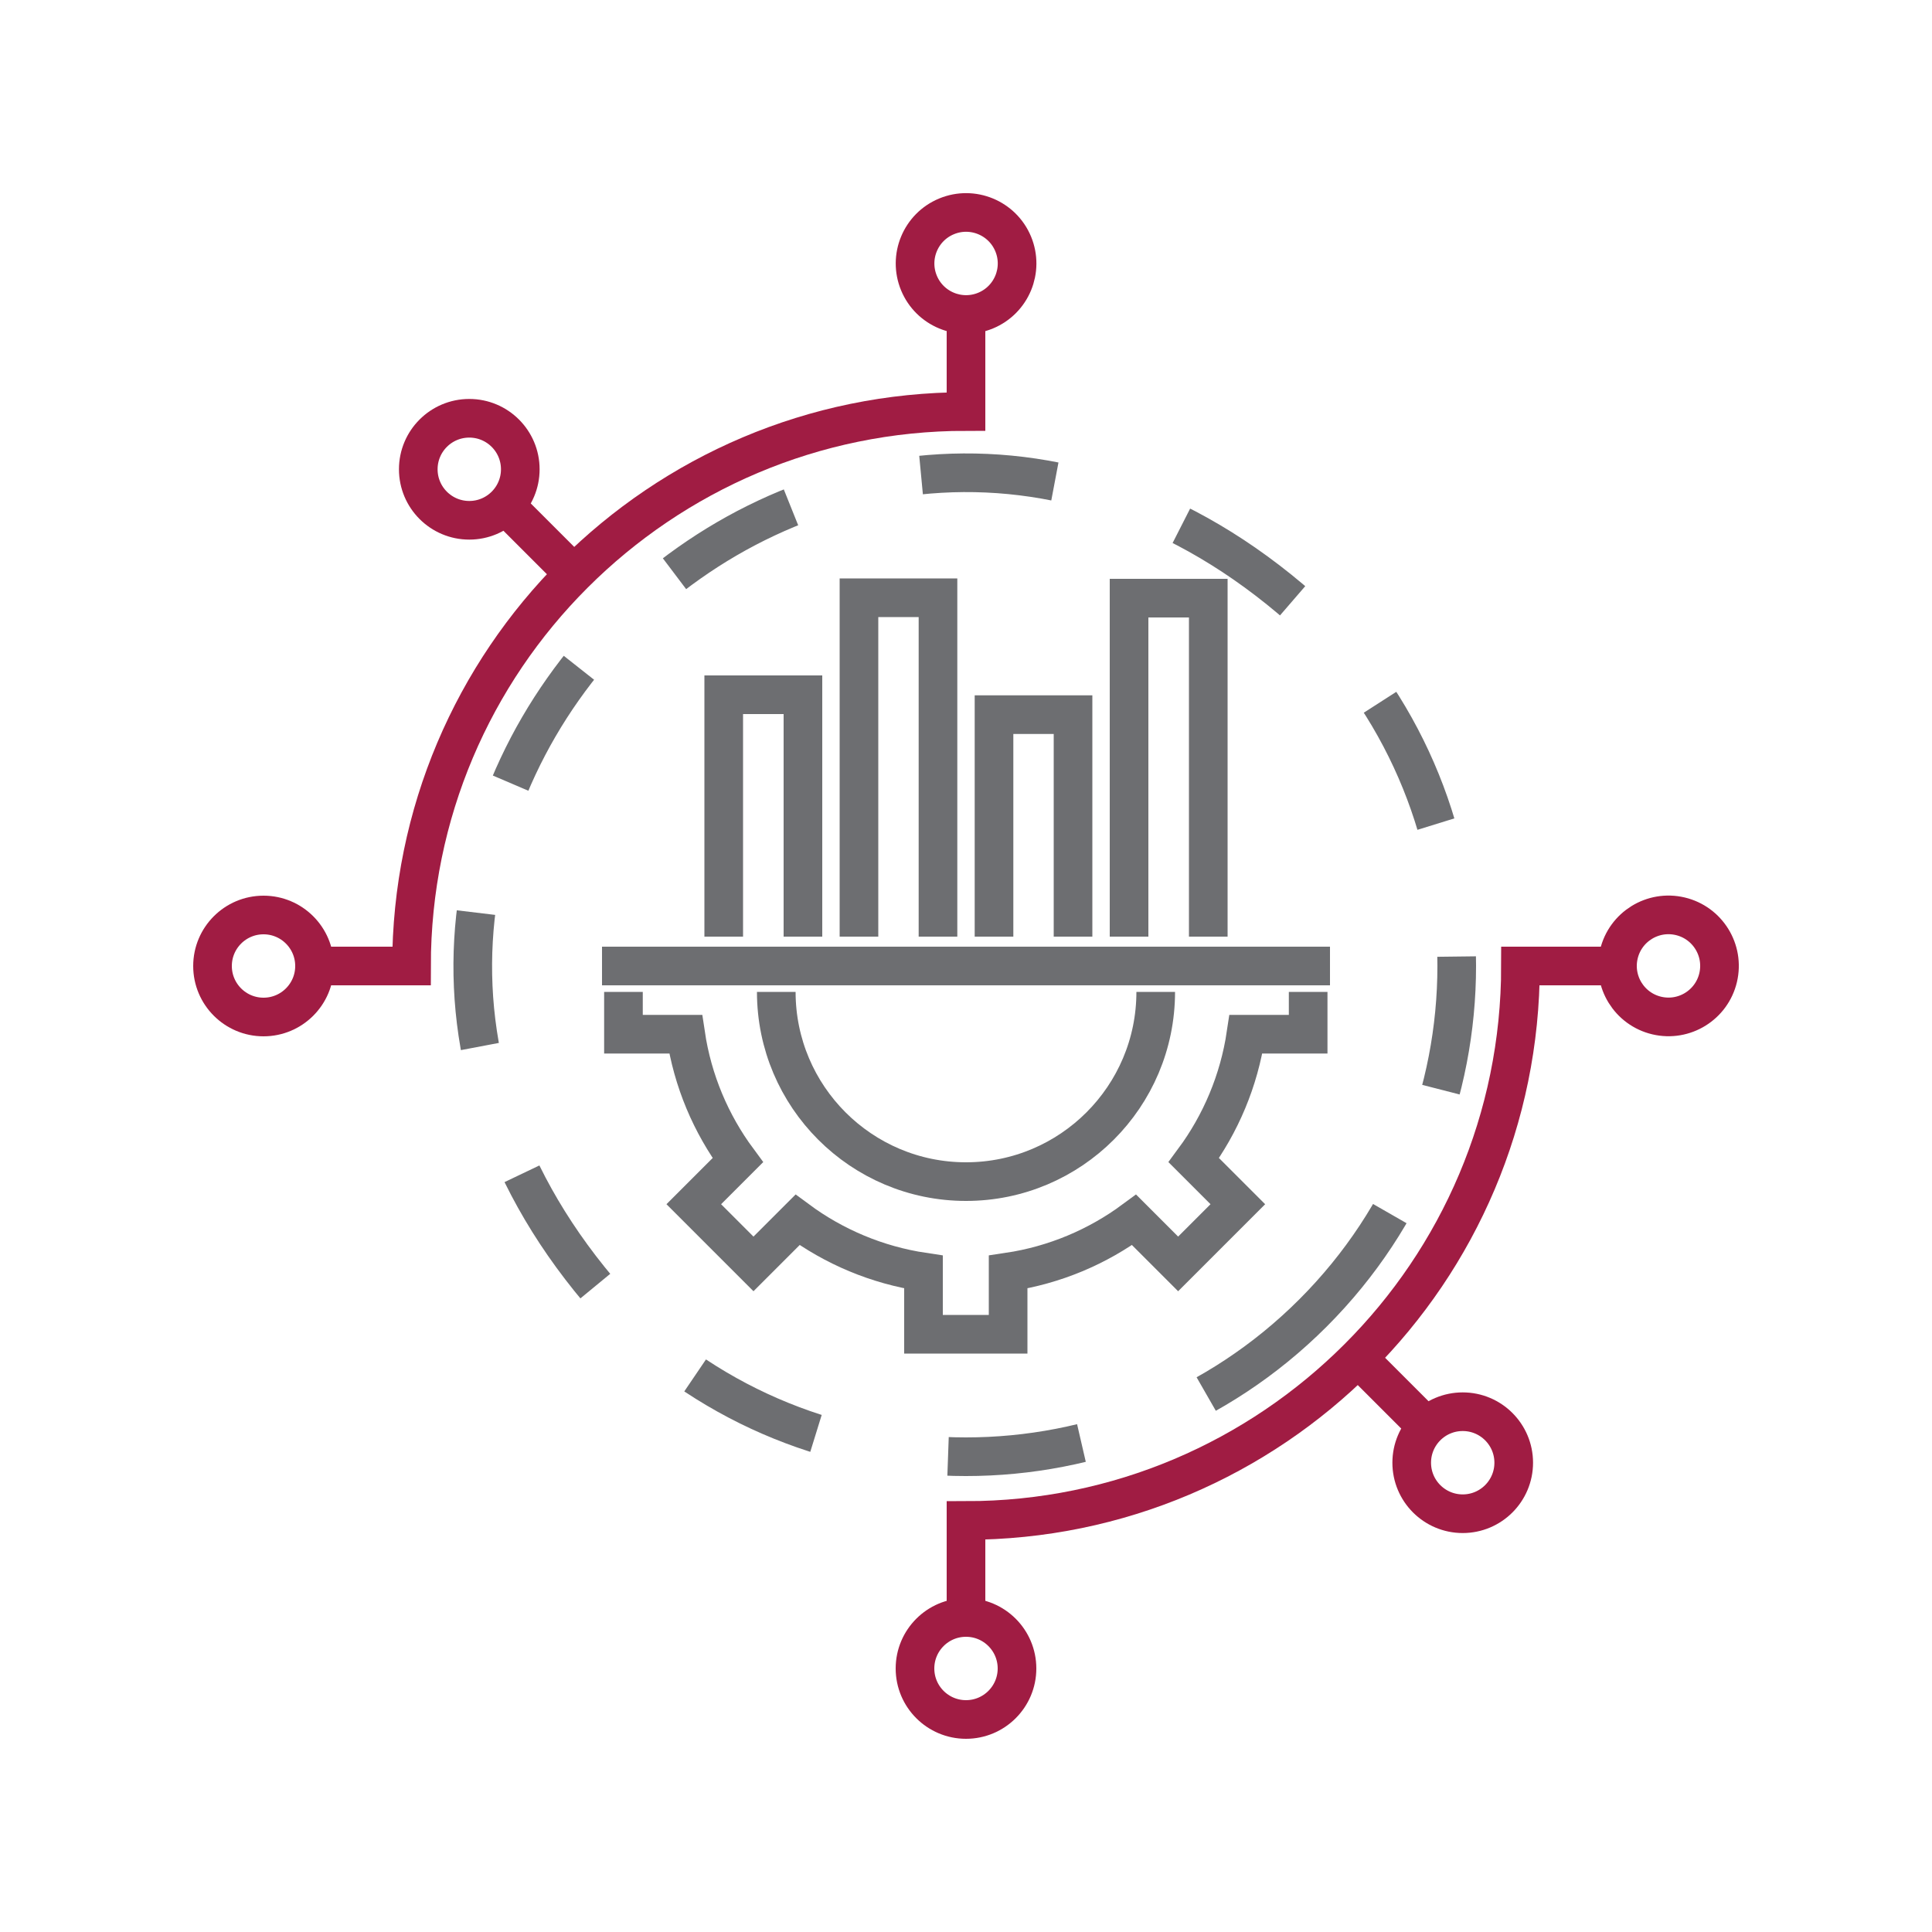
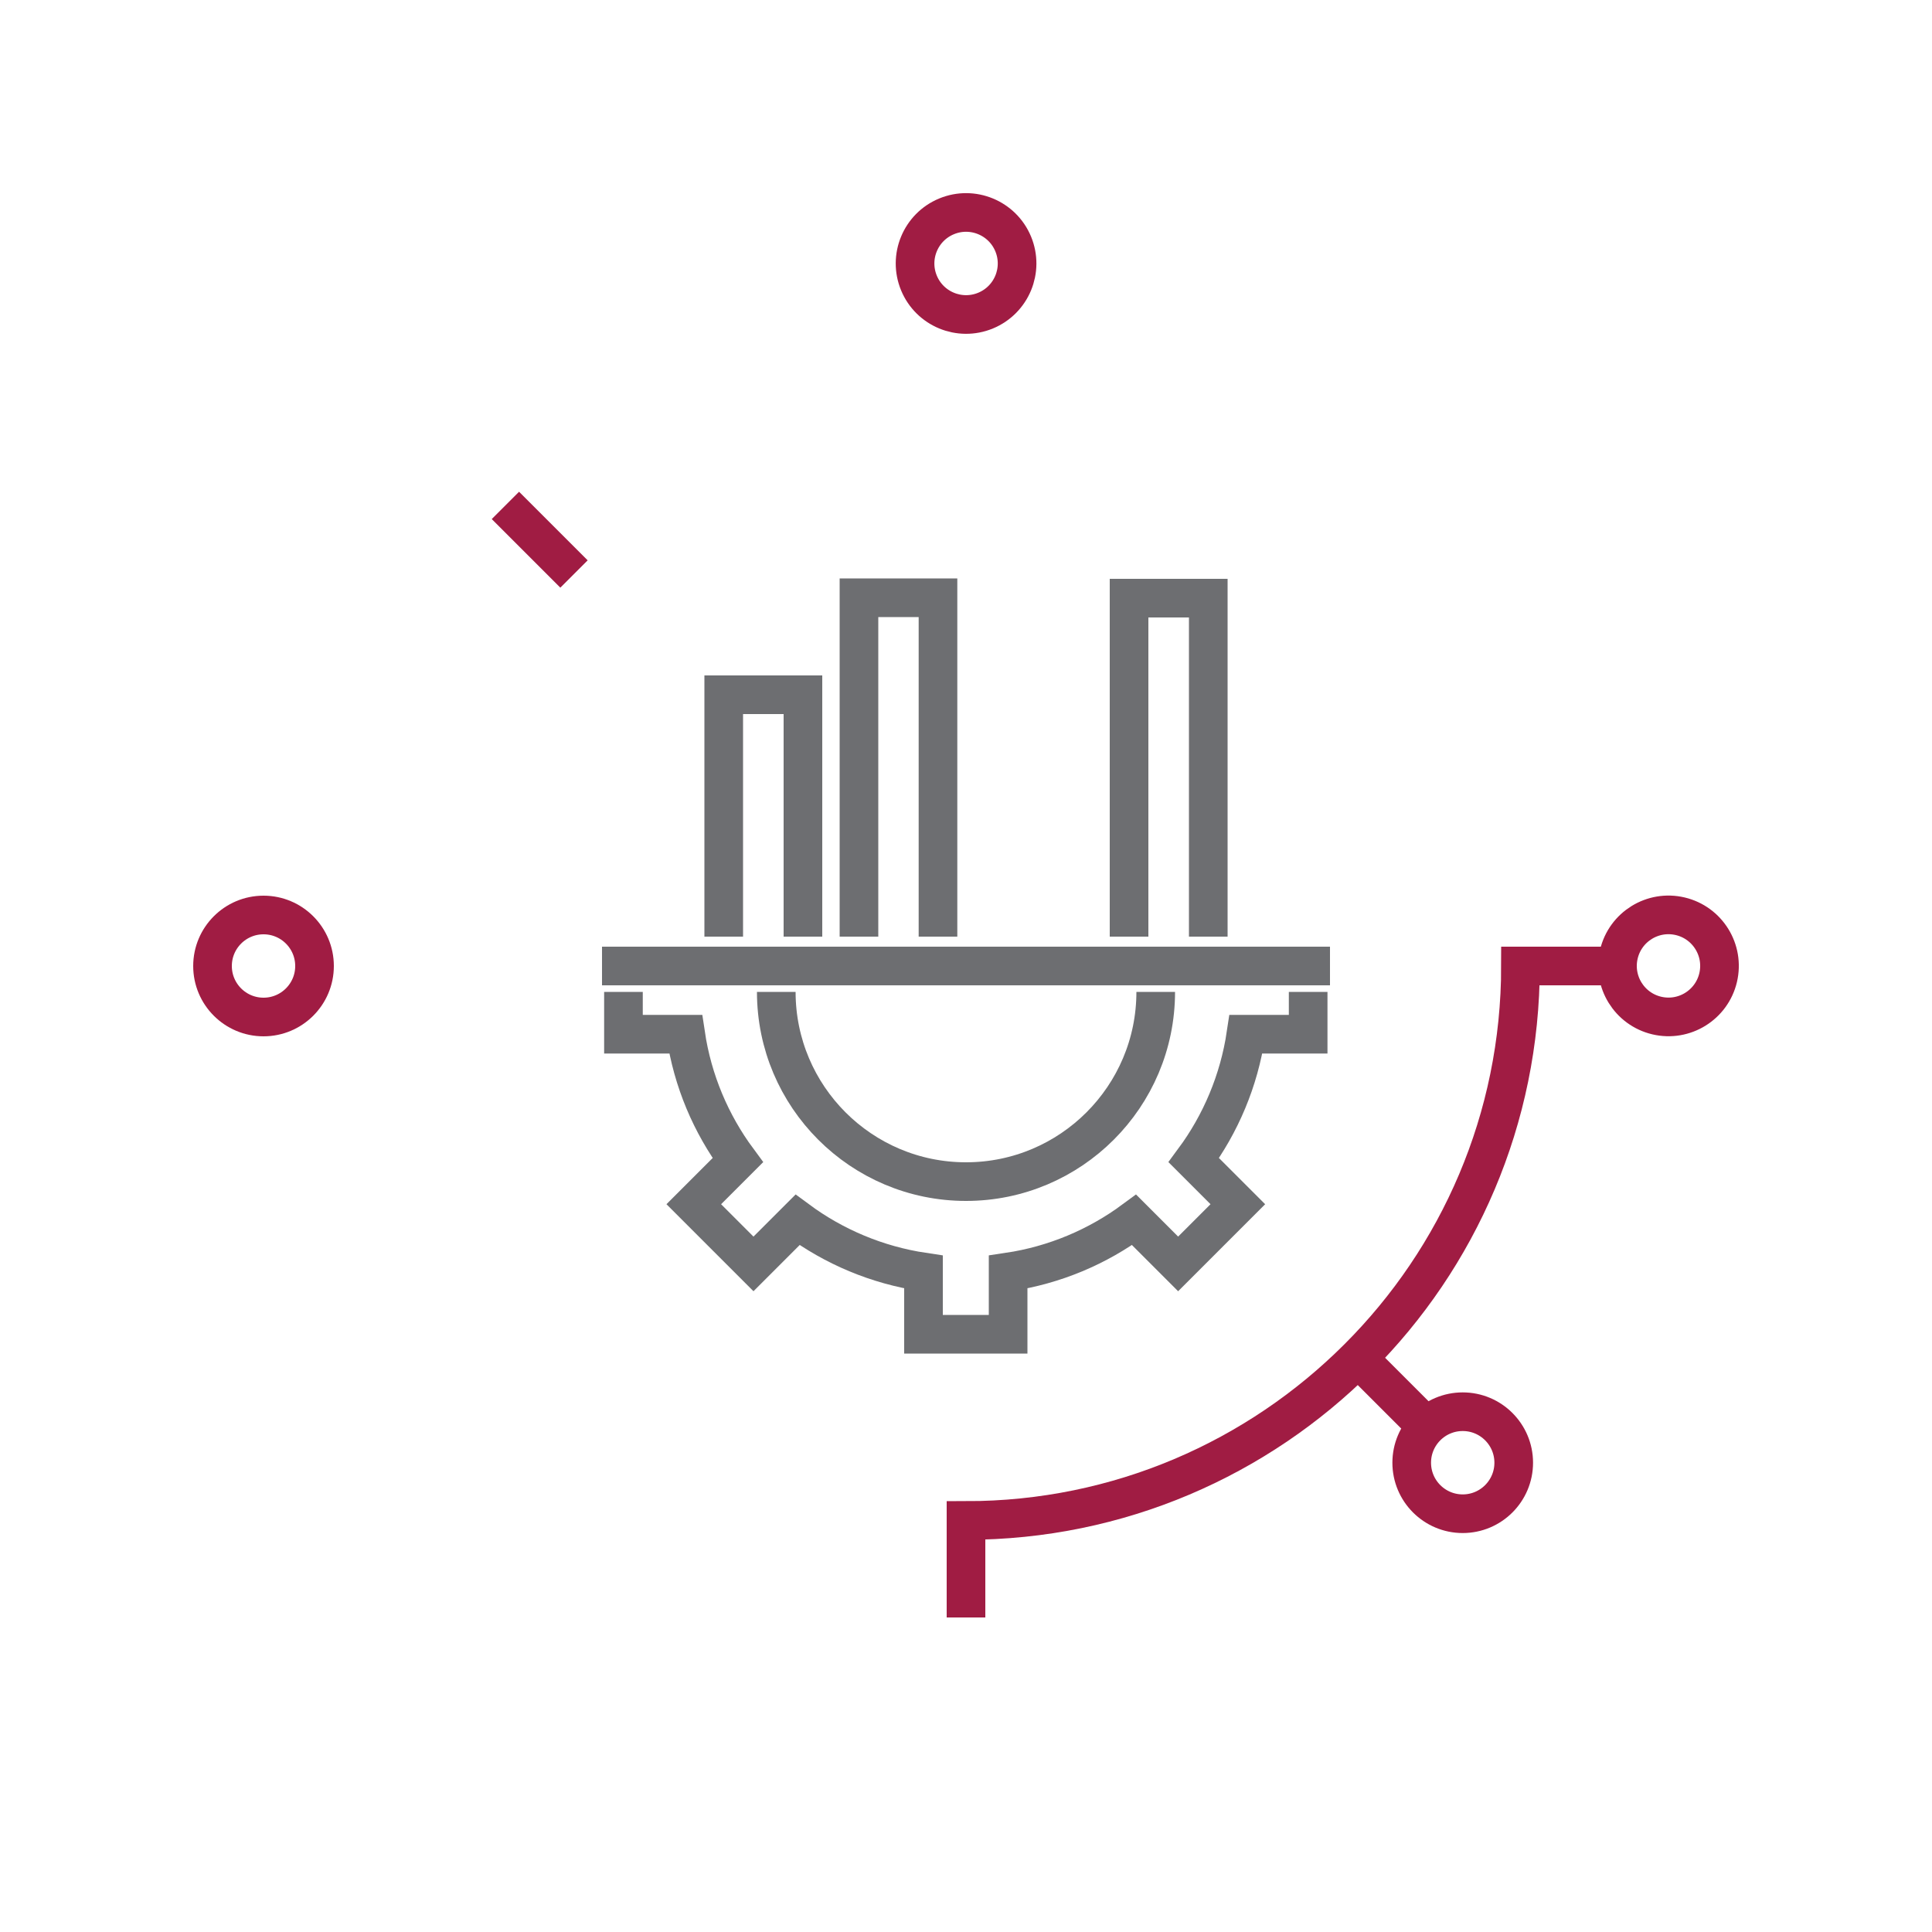
<svg xmlns="http://www.w3.org/2000/svg" id="Ebene_1" data-name="Ebene 1" viewBox="0 0 100 100">
  <line x1="29.71" y1="29.71" x2="26.16" y2="26.16" fill="none" stroke="#a01c43" stroke-miterlimit="10" stroke-width="2" />
  <line x1="70.29" y1="70.29" x2="73.84" y2="73.84" fill="none" stroke="#a01c43" stroke-miterlimit="10" stroke-width="2" />
  <path d="M83.72,50h-5.02c0,7.92-3.21,15.1-8.41,20.29-5.19,5.19-12.37,8.41-20.29,8.41v5.02" fill="none" stroke="#a01c43" stroke-miterlimit="10" stroke-width="2" />
-   <path d="M16.28,50h5.02c0-7.92,3.21-15.1,8.41-20.29,5.19-5.19,12.37-8.41,20.29-8.41v-5.02" fill="none" stroke="#a01c43" stroke-miterlimit="10" stroke-width="2" />
  <circle cx="75.71" cy="75.71" r="2.64" fill="none" stroke="#a01c43" stroke-miterlimit="10" stroke-width="2" />
-   <circle cx="24.29" cy="24.29" r="2.64" fill="none" stroke="#a01c43" stroke-miterlimit="10" stroke-width="2" />
-   <circle cx="50" cy="86.36" r="2.64" fill="none" stroke="#a01c43" stroke-miterlimit="10" stroke-width="2" />
  <circle cx="50" cy="13.64" r="2.64" transform="translate(-1.41 20.17) rotate(-22.5)" fill="none" stroke="#a01c43" stroke-miterlimit="10" stroke-width="2" />
  <circle cx="86.36" cy="50" r="2.64" transform="translate(17.86 122.56) rotate(-76.72)" fill="none" stroke="#a01c43" stroke-miterlimit="10" stroke-width="2" />
  <circle cx="13.64" cy="50" r="2.64" fill="none" stroke="#a01c43" stroke-miterlimit="10" stroke-width="2" />
  <polyline points="44.46 48.48 44.46 30.94 48.55 30.94 48.55 48.48" fill="none" stroke="#6d6e71" stroke-miterlimit="10" stroke-width="2" />
-   <polyline points="51.45 48.48 51.45 36.99 55.54 36.99 55.54 48.48" fill="none" stroke="#6d6e71" stroke-miterlimit="10" stroke-width="2" />
  <polyline points="37.46 48.48 37.46 35.96 41.56 35.96 41.56 48.48" fill="none" stroke="#6d6e71" stroke-miterlimit="10" stroke-width="2" />
  <polyline points="58.44 48.48 58.44 30.96 62.54 30.96 62.54 48.48" fill="none" stroke="#6d6e71" stroke-miterlimit="10" stroke-width="2" />
  <line x1="31.16" y1="50" x2="68.84" y2="50" fill="none" stroke="#6d6e71" stroke-miterlimit="10" stroke-width="2" />
-   <path d="M67.96,67.96c-9.92,9.92-26.01,9.92-35.93,0-22.88-24.77,11.16-58.81,35.93-35.93,9.92,9.92,9.92,26.01,0,35.93h0Z" fill="none" stroke="#6d6e71" stroke-dasharray="0 0 6.96 6.96" stroke-miterlimit="10" stroke-width="2" />
+   <path d="M67.96,67.96h0Z" fill="none" stroke="#6d6e71" stroke-dasharray="0 0 6.96 6.96" stroke-miterlimit="10" stroke-width="2" />
  <path d="M32.27,51.34v2.19h3.22c.36,2.42,1.31,4.64,2.7,6.52l-2.28,2.28,3.09,3.09,2.28-2.28c1.88,1.39,4.11,2.34,6.52,2.7v3.22h4.38v-3.22c2.42-.36,4.64-1.31,6.52-2.7l2.28,2.28,3.09-3.09-2.28-2.28c1.39-1.88,2.34-4.11,2.7-6.52h3.22v-2.19" fill="none" stroke="#6d6e71" stroke-miterlimit="10" stroke-width="2" />
  <path d="M40.18,51.34c0,5.42,4.4,9.82,9.82,9.82s9.82-4.4,9.82-9.82" fill="none" stroke="#6d6e71" stroke-miterlimit="10" stroke-width="2" />
</svg>